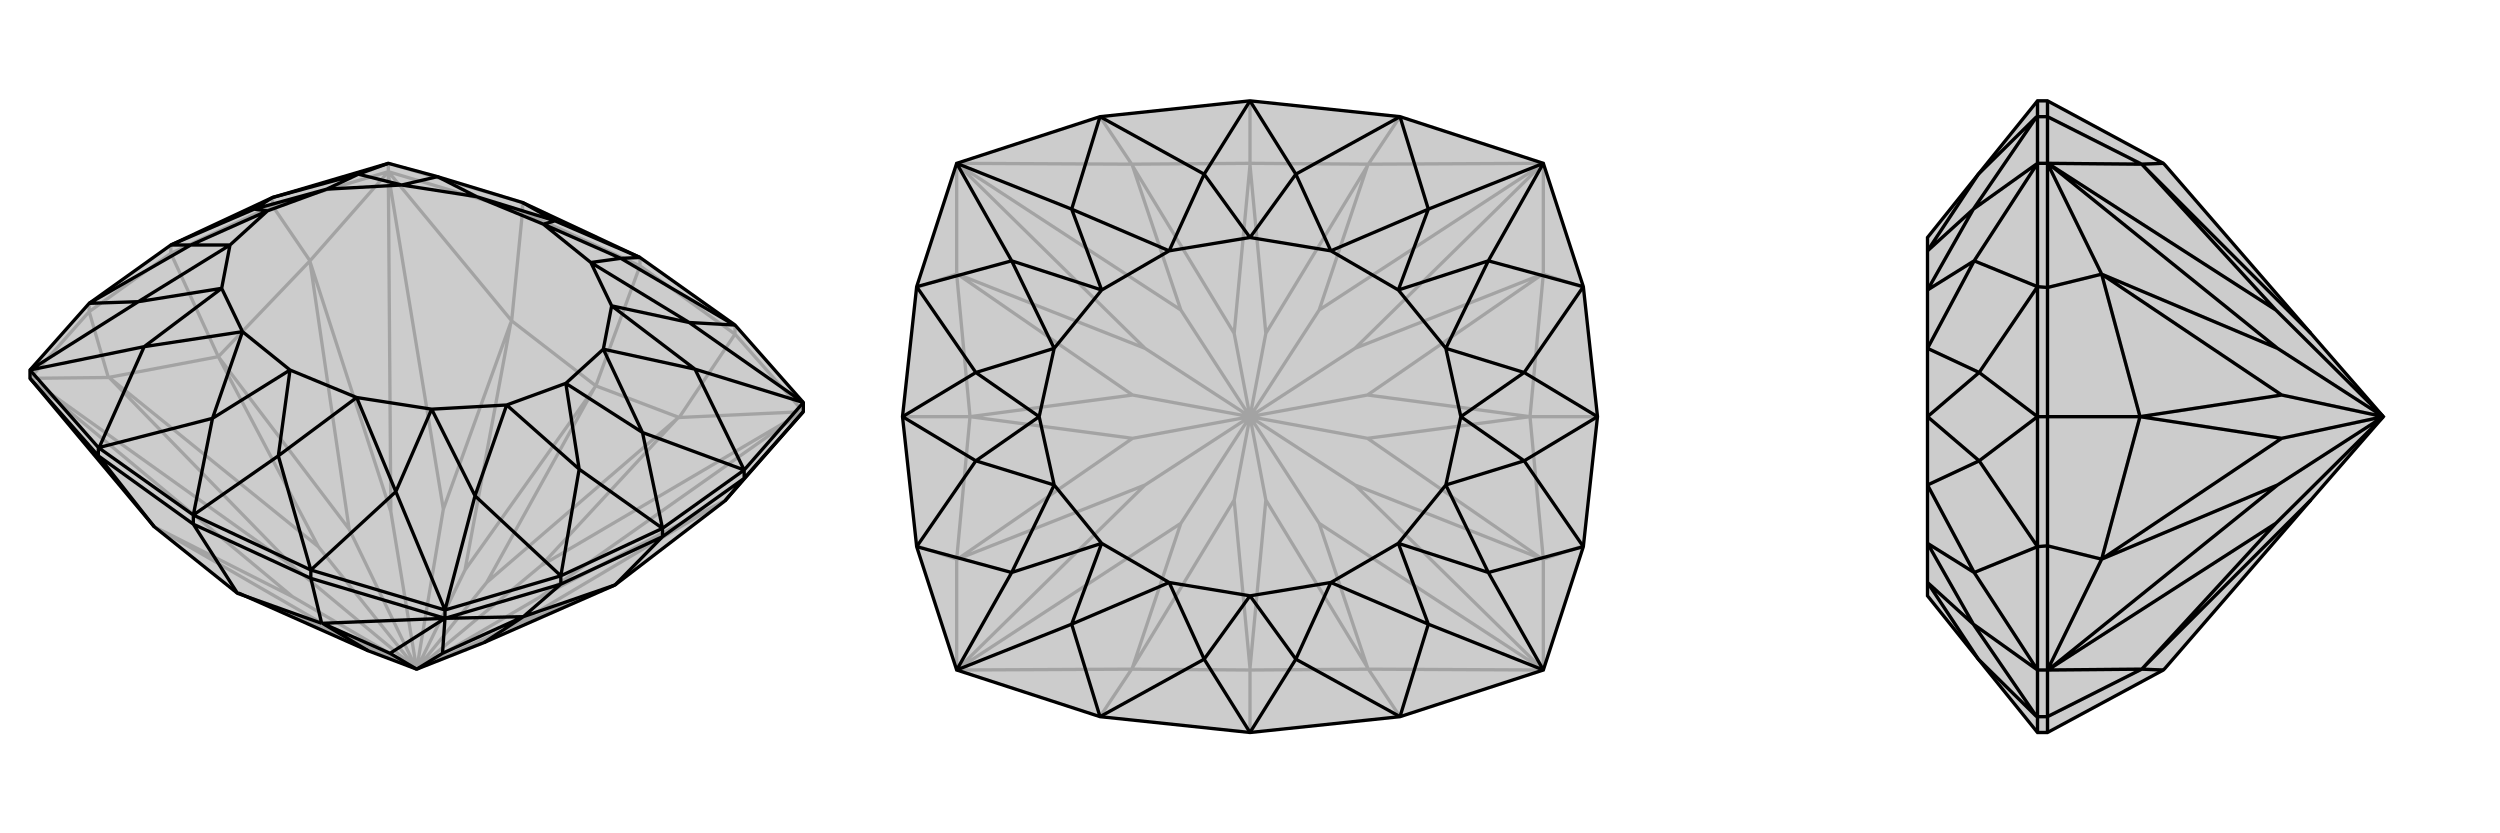
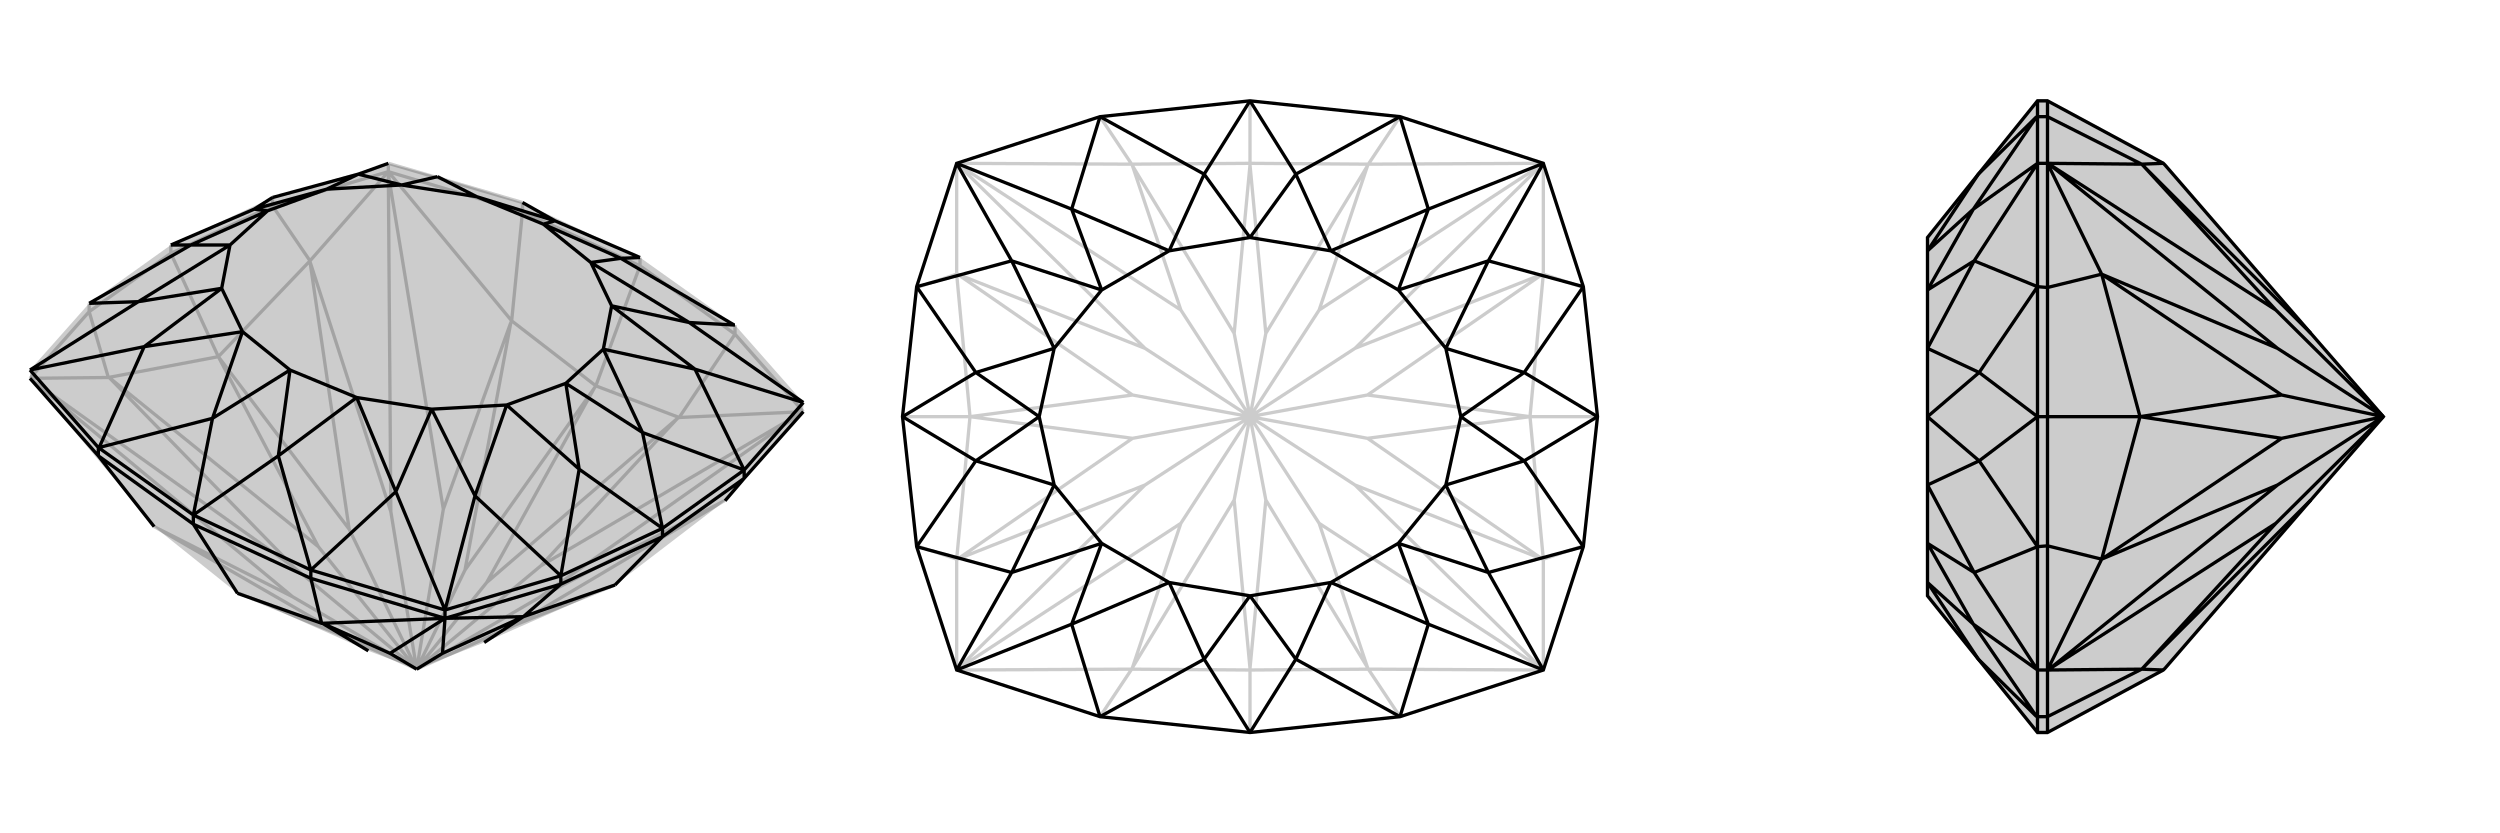
<svg xmlns="http://www.w3.org/2000/svg" viewBox="0 0 3000 1000">
  <g stroke="currentColor" stroke-width="4" fill="none" transform="translate(0 9)">
    <path fill="currentColor" stroke="none" fill-opacity=".2" d="M185,623L285,703L287,703L442,772L500,794L581,762L738,693L870,592L964,485L964,474L882,381L768,300L627,234L627,234L525,203L466,187L327,228L205,285L107,355L36,435L36,445z" />
    <path stroke-opacity=".2" d="M768,310L768,300M627,245L627,234M882,392L882,381M205,295L205,285M107,365L107,355M466,197L466,187M327,238L327,228M768,310L627,245M768,310L882,392M768,310L715,454M627,245L466,197M627,245L614,376M882,392L964,485M882,392L815,492M107,365L36,445M327,238L466,197M107,365L205,295M107,365L130,444M327,238L205,295M327,238L372,304M205,295L262,419M130,444L262,419M372,304L262,419M466,197L614,376M964,485L815,492M185,623L187,624M715,454L614,376M614,376L613,378M715,454L815,492M815,492L813,493M715,454L713,457M36,445L130,444M130,444L131,444M36,445L38,447M466,197L372,304M372,304L372,305M466,197L466,200M870,592L869,592M964,485L962,486M287,703L416,756M713,457L558,675M713,457L584,690M187,624L351,707M187,624L416,756M416,756L500,794M613,378L532,602M613,378L558,675M558,675L500,794M813,493L649,670M813,493L584,690M500,794L584,690M38,447L351,707M38,447L353,672M500,794L351,707M466,200L532,602M466,200L469,605M500,794L532,602M962,486L649,670M962,486L647,708M500,794L649,670M131,444L382,647M131,444L353,672M500,794L353,672M372,305L419,626M372,305L469,605M500,794L469,605M869,592L618,741M869,592L647,708M500,794L647,708M262,419L382,647M262,419L419,626M500,794L382,647M500,794L419,626M738,693L618,741M500,794L618,741M627,234L466,187" />
-     <path d="M185,623L285,703L287,703L442,772L500,794L581,762L738,693L870,592L964,485L964,474L882,381L768,300L627,234L627,234L525,203L466,187L327,228L205,285L107,355L36,435L36,445z" />
-     <path d="M232,620L232,609M118,538L118,528M373,685L373,675M795,635L795,625M893,565L893,555M534,733L534,723M673,692L673,682M232,620L118,538M232,620L373,685M232,620L285,703M118,538L36,445M118,538L185,623M373,685L534,733M373,685L386,739M893,565L964,485M673,692L534,733M893,565L795,635M893,565L870,592M673,692L795,635M673,692L628,731M795,635L738,693M628,731L738,693M534,733L386,739M285,703L386,739M386,739L387,739M534,733L628,731M628,731L628,731M534,733L534,733M387,739L468,775M387,739L442,772M534,733L468,775M534,733L531,775M500,794L468,775M628,731L581,762M628,731L531,775M500,794L531,775M373,675L232,609M118,528L232,609M795,625L893,555M795,625L673,682M882,381L881,381M373,675L534,723M373,675L373,675M118,528L36,435M118,528L119,528M768,300L745,301M768,300L666,256M232,609L334,538M232,609L255,493M795,625L771,510M795,625L695,554M205,285L229,285M205,285L305,242M964,474L893,555M534,723L673,682M119,528L255,493M119,528L173,407M627,234L666,256M881,381L745,301M881,381L827,378M373,675L334,538M373,675L475,581M107,355L229,285M107,355L166,353M327,228L305,242M327,228L430,200M893,555L771,510M893,555L834,434M673,682L695,554M673,682L570,586M745,301L652,260M745,301L709,306M334,538L348,435M334,538L428,468M255,493L348,435M255,493L291,389M666,256L652,260M666,256L572,227M771,510L679,451M771,510L724,410M695,554L679,451M695,554L608,477M229,285L321,244M229,285L276,285M305,242L321,244M305,242L392,218M36,435L173,407M36,435L166,353M466,187L430,200M964,474L827,378M964,474L834,434M534,723L475,581M534,723L570,586M827,378L709,306M827,378L734,358M475,581L428,468M475,581L518,482M173,407L291,389M173,407L266,337M525,203L572,227M525,203L482,213M834,434L724,410M834,434L734,358M570,586L608,477M570,586L518,482M166,353L276,285M166,353L266,337M430,200L392,218M430,200L482,213M709,306L652,260M428,468L348,435M291,389L348,435M572,227L652,260M679,451L724,410M679,451L608,477M321,244L276,285M321,244L392,218M709,306L734,358M428,468L518,482M291,389L266,337M572,227L482,213M724,410L734,358M608,477L518,482M276,285L266,337M392,218L482,213" />
+     <path d="M232,620L232,609M118,538L118,528M373,685L373,675M795,635L795,625M893,565L893,555M534,733L534,723M673,692L673,682M232,620L118,538M232,620L373,685M232,620L285,703M118,538L36,445M118,538L185,623M373,685L534,733M373,685L386,739M893,565L964,485M673,692L534,733M893,565L795,635M893,565L870,592M673,692L795,635M673,692L628,731M795,635L738,693M628,731L738,693M534,733L386,739M285,703L386,739L387,739M534,733L628,731M628,731L628,731M534,733L534,733M387,739L468,775M387,739L442,772M534,733L468,775M534,733L531,775M500,794L468,775M628,731L581,762M628,731L531,775M500,794L531,775M373,675L232,609M118,528L232,609M795,625L893,555M795,625L673,682M882,381L881,381M373,675L534,723M373,675L373,675M118,528L36,435M118,528L119,528M768,300L745,301M768,300L666,256M232,609L334,538M232,609L255,493M795,625L771,510M795,625L695,554M205,285L229,285M205,285L305,242M964,474L893,555M534,723L673,682M119,528L255,493M119,528L173,407M627,234L666,256M881,381L745,301M881,381L827,378M373,675L334,538M373,675L475,581M107,355L229,285M107,355L166,353M327,228L305,242M327,228L430,200M893,555L771,510M893,555L834,434M673,682L695,554M673,682L570,586M745,301L652,260M745,301L709,306M334,538L348,435M334,538L428,468M255,493L348,435M255,493L291,389M666,256L652,260M666,256L572,227M771,510L679,451M771,510L724,410M695,554L679,451M695,554L608,477M229,285L321,244M229,285L276,285M305,242L321,244M305,242L392,218M36,435L173,407M36,435L166,353M466,187L430,200M964,474L827,378M964,474L834,434M534,723L475,581M534,723L570,586M827,378L709,306M827,378L734,358M475,581L428,468M475,581L518,482M173,407L291,389M173,407L266,337M525,203L572,227M525,203L482,213M834,434L724,410M834,434L734,358M570,586L608,477M570,586L518,482M166,353L276,285M166,353L266,337M430,200L392,218M430,200L482,213M709,306L652,260M428,468L348,435M291,389L348,435M572,227L652,260M679,451L724,410M679,451L608,477M321,244L276,285M321,244L392,218M709,306L734,358M428,468L518,482M291,389L266,337M572,227L482,213M724,410L734,358M608,477L518,482M276,285L266,337M392,218L482,213" />
  </g>
  <g stroke="currentColor" stroke-width="4" fill="none" transform="translate(1000 0)">
-     <path fill="currentColor" stroke="none" fill-opacity=".2" d="M852,196L900,344L917,500L900,656L852,804L680,860L500,879L320,860L148,804L100,656L83,500L100,344L148,196L320,140L500,121L680,140z" />
    <path stroke-opacity=".2" d="M500,121L500,196M500,879L500,804M320,860L358,803M320,140L358,197M680,140L642,197M680,860L642,803M100,655L148,671M100,345L148,329M83,500L164,500M900,345L852,329M900,655L852,671M917,500L836,500M148,671L164,500M148,329L164,500M852,329L836,500M852,671L836,500M148,804L358,803M148,196L358,197M852,196L642,197M852,804L642,803M500,804L358,803M358,803L359,801M500,196L358,197M358,197L359,199M500,196L642,197M642,197L641,199M500,196L500,198M500,804L642,803M642,803L641,801M500,804L500,802M148,804L148,671M148,671L149,671M148,804L149,803M148,196L148,329M148,329L149,329M148,196L149,197M852,196L852,329M852,329L851,329M852,196L851,197M852,804L852,671M852,671L851,671M852,804L851,803M500,802L481,600M500,802L519,600M500,198L481,400M500,198L519,400M359,801L417,628M359,801L481,600M481,600L500,500M359,199L417,372M359,199L481,400M481,400L500,500M641,199L583,372M641,199L519,400M500,500L519,400M641,801L583,628M641,801L519,600M500,500L519,600M149,803L417,628M149,803L374,582M500,500L417,628M149,197L417,372M149,197L374,418M500,500L417,372M851,197L583,372M851,197L626,418M500,500L583,372M851,803L583,628M851,803L626,582M500,500L583,628M149,671L359,526M149,671L374,582M500,500L374,582M149,329L359,474M149,329L374,418M500,500L374,418M851,329L641,474M851,329L626,418M500,500L626,418M851,671L641,526M851,671L626,582M500,500L626,582M164,500L359,526M164,500L359,474M500,500L359,526M500,500L359,474M836,500L641,474M836,500L641,526M500,500L641,474M500,500L641,526" />
    <path d="M852,196L900,344L917,500L900,656L852,804L680,860L500,879L320,860L148,804L100,656L83,500L100,344L148,196L320,140L500,121L680,140z" />
    <path d="M680,140L680,140M680,860L680,860M320,860L320,860M320,140L320,140M500,121L555,209M500,121L445,209M500,879L555,791M500,879L445,791M917,500L829,447M917,500L829,553M83,500L171,553M83,500L171,447M320,860L445,791M320,860L286,749M320,140L445,209M320,140L286,251M680,140L555,209M680,140L714,251M680,860L555,791M680,860L714,749M100,656L171,553M100,656L214,687M100,344L171,447M100,344L214,313M900,344L829,447M900,344L786,313M900,656L829,553M900,656L786,687M555,209L500,285M555,209L597,301M555,791L500,715M555,791L597,699M445,791L500,715M445,791L403,699M445,209L500,285M445,209L403,301M829,447L753,500M829,447L735,418M829,553L753,500M829,553L735,582M171,553L247,500M171,553L265,582M171,447L247,500M171,447L265,418M148,804L286,749M148,804L214,687M148,196L286,251M148,196L214,313M852,196L714,251M852,196L786,313M852,804L714,749M852,804L786,687M714,251L597,301M714,251L678,348M714,749L597,699M714,749L678,652M286,749L403,699M286,749L322,652M286,251L403,301M286,251L322,348M786,313L735,418M786,313L678,348M786,687L735,582M786,687L678,652M214,687L265,582M214,687L322,652M214,313L265,418M214,313L322,348M597,301L500,285M597,699L500,715M403,699L500,715M403,301L500,285M753,500L735,418M753,500L735,582M247,500L265,582M247,500L265,418M597,301L678,348M597,699L678,652M403,699L322,652M403,301L322,348M735,418L678,348M735,582L678,652M265,582L322,652M265,418L322,348" />
  </g>
  <g stroke="currentColor" stroke-width="4" fill="none" transform="translate(2000 0)">
    <path fill="currentColor" stroke="none" fill-opacity=".2" d="M596,196L598,198L773,400L860,500L773,600L598,802L596,804L457,879L445,879L374,791L313,715L313,699L313,652L313,582L313,500L313,418L313,348L313,301L313,285L374,209L445,121L457,121z" />
-     <path stroke-opacity=".2" d="M457,860L445,860M457,140L445,140M457,500L445,500M457,804L445,804M457,655L445,656M457,196L445,196M457,345L445,344M457,879L457,860M457,121L457,140M457,860L457,804M457,860L570,803M457,140L457,196M457,140L570,197M457,655L457,804M457,345L457,196M457,655L457,500M457,655L522,671M457,345L457,500M457,345L522,329M457,500L568,500M522,671L568,500M522,329L568,500M457,804L570,803M457,196L570,197M596,804L570,803M570,803L572,801M596,196L570,197M570,197L572,199M457,804L522,671M522,671L522,671M457,804L459,803M457,196L522,329M522,329L522,329M457,196L459,197M572,801L731,628M572,801L773,600M572,199L731,372M572,199L773,400M459,803L731,628M459,803L733,582M860,500L731,628M459,197L731,372M459,197L733,418M860,500L731,372M522,671L738,526M522,671L733,582M860,500L733,582M522,329L738,474M522,329L733,418M860,500L733,418M568,500L738,526M568,500L738,474M860,500L738,526M860,500L738,474M445,860L445,879M445,140L445,121M445,500L445,656M445,500L445,344M445,860L445,804M445,860L444,860M445,140L445,196M445,140L444,140M445,500L375,553M445,500L375,447M445,804L445,656M445,196L445,344M444,860L374,791M444,860L368,749M444,140L374,209M444,140L368,251M445,656L375,553M445,656L369,687M445,344L375,447M445,344L369,313M374,791L313,699M374,209L313,301M375,553L313,500M375,553L313,582M375,447L313,500M375,447L313,418M445,804L368,749M445,804L369,687M445,196L368,251M445,196L369,313M368,749L313,699M368,749L313,652M368,251L313,301M368,251L313,348M369,687L313,582M369,687L313,652M369,313L313,418M369,313L313,348" />
    <path d="M596,196L598,198L773,400L860,500L773,600L598,802L596,804L457,879L445,879L374,791L313,715L313,699L313,652L313,582L313,500L313,418L313,348L313,301L313,285L374,209L445,121L457,121z" />
    <path d="M457,140L445,140M457,860L445,860M457,500L445,500M457,196L445,196M457,345L445,344M457,804L445,804M457,655L445,656M457,121L457,140M457,879L457,860M457,140L457,196M457,140L570,197M457,860L457,804M457,860L570,803M457,345L457,196M457,655L457,804M457,345L457,500M457,345L522,329M457,655L457,500M457,655L522,671M457,500L568,500M522,329L568,500M522,671L568,500M457,196L570,197M457,804L570,803M596,196L570,197M570,197L572,199M596,804L570,803M570,803L572,801M457,196L522,329M522,329L522,329M457,196L459,197M457,804L522,671M522,671L522,671M457,804L459,803M572,199L731,372M572,199L773,400M572,801L731,628M572,801L773,600M459,197L731,372M459,197L733,418M860,500L731,372M459,803L731,628M459,803L733,582M860,500L731,628M522,329L738,474M522,329L733,418M860,500L733,418M522,671L738,526M522,671L733,582M860,500L733,582M568,500L738,474M568,500L738,526M860,500L738,474M860,500L738,526M445,140L445,121M445,860L445,879M445,500L445,344M445,500L445,656M445,140L445,196M445,140L444,140M445,860L445,804M445,860L444,860M445,500L375,447M445,500L375,553M445,196L445,344M445,804L445,656M444,140L374,209M444,140L368,251M444,860L374,791M444,860L368,749M445,344L375,447M445,344L369,313M445,656L375,553M445,656L369,687M374,209L313,301M374,791L313,699M375,447L313,500M375,447L313,418M375,553L313,500M375,553L313,582M445,196L368,251M445,196L369,313M445,804L368,749M445,804L369,687M368,251L313,301M368,251L313,348M368,749L313,699M368,749L313,652M369,313L313,418M369,313L313,348M369,687L313,582M369,687L313,652" />
  </g>
</svg>